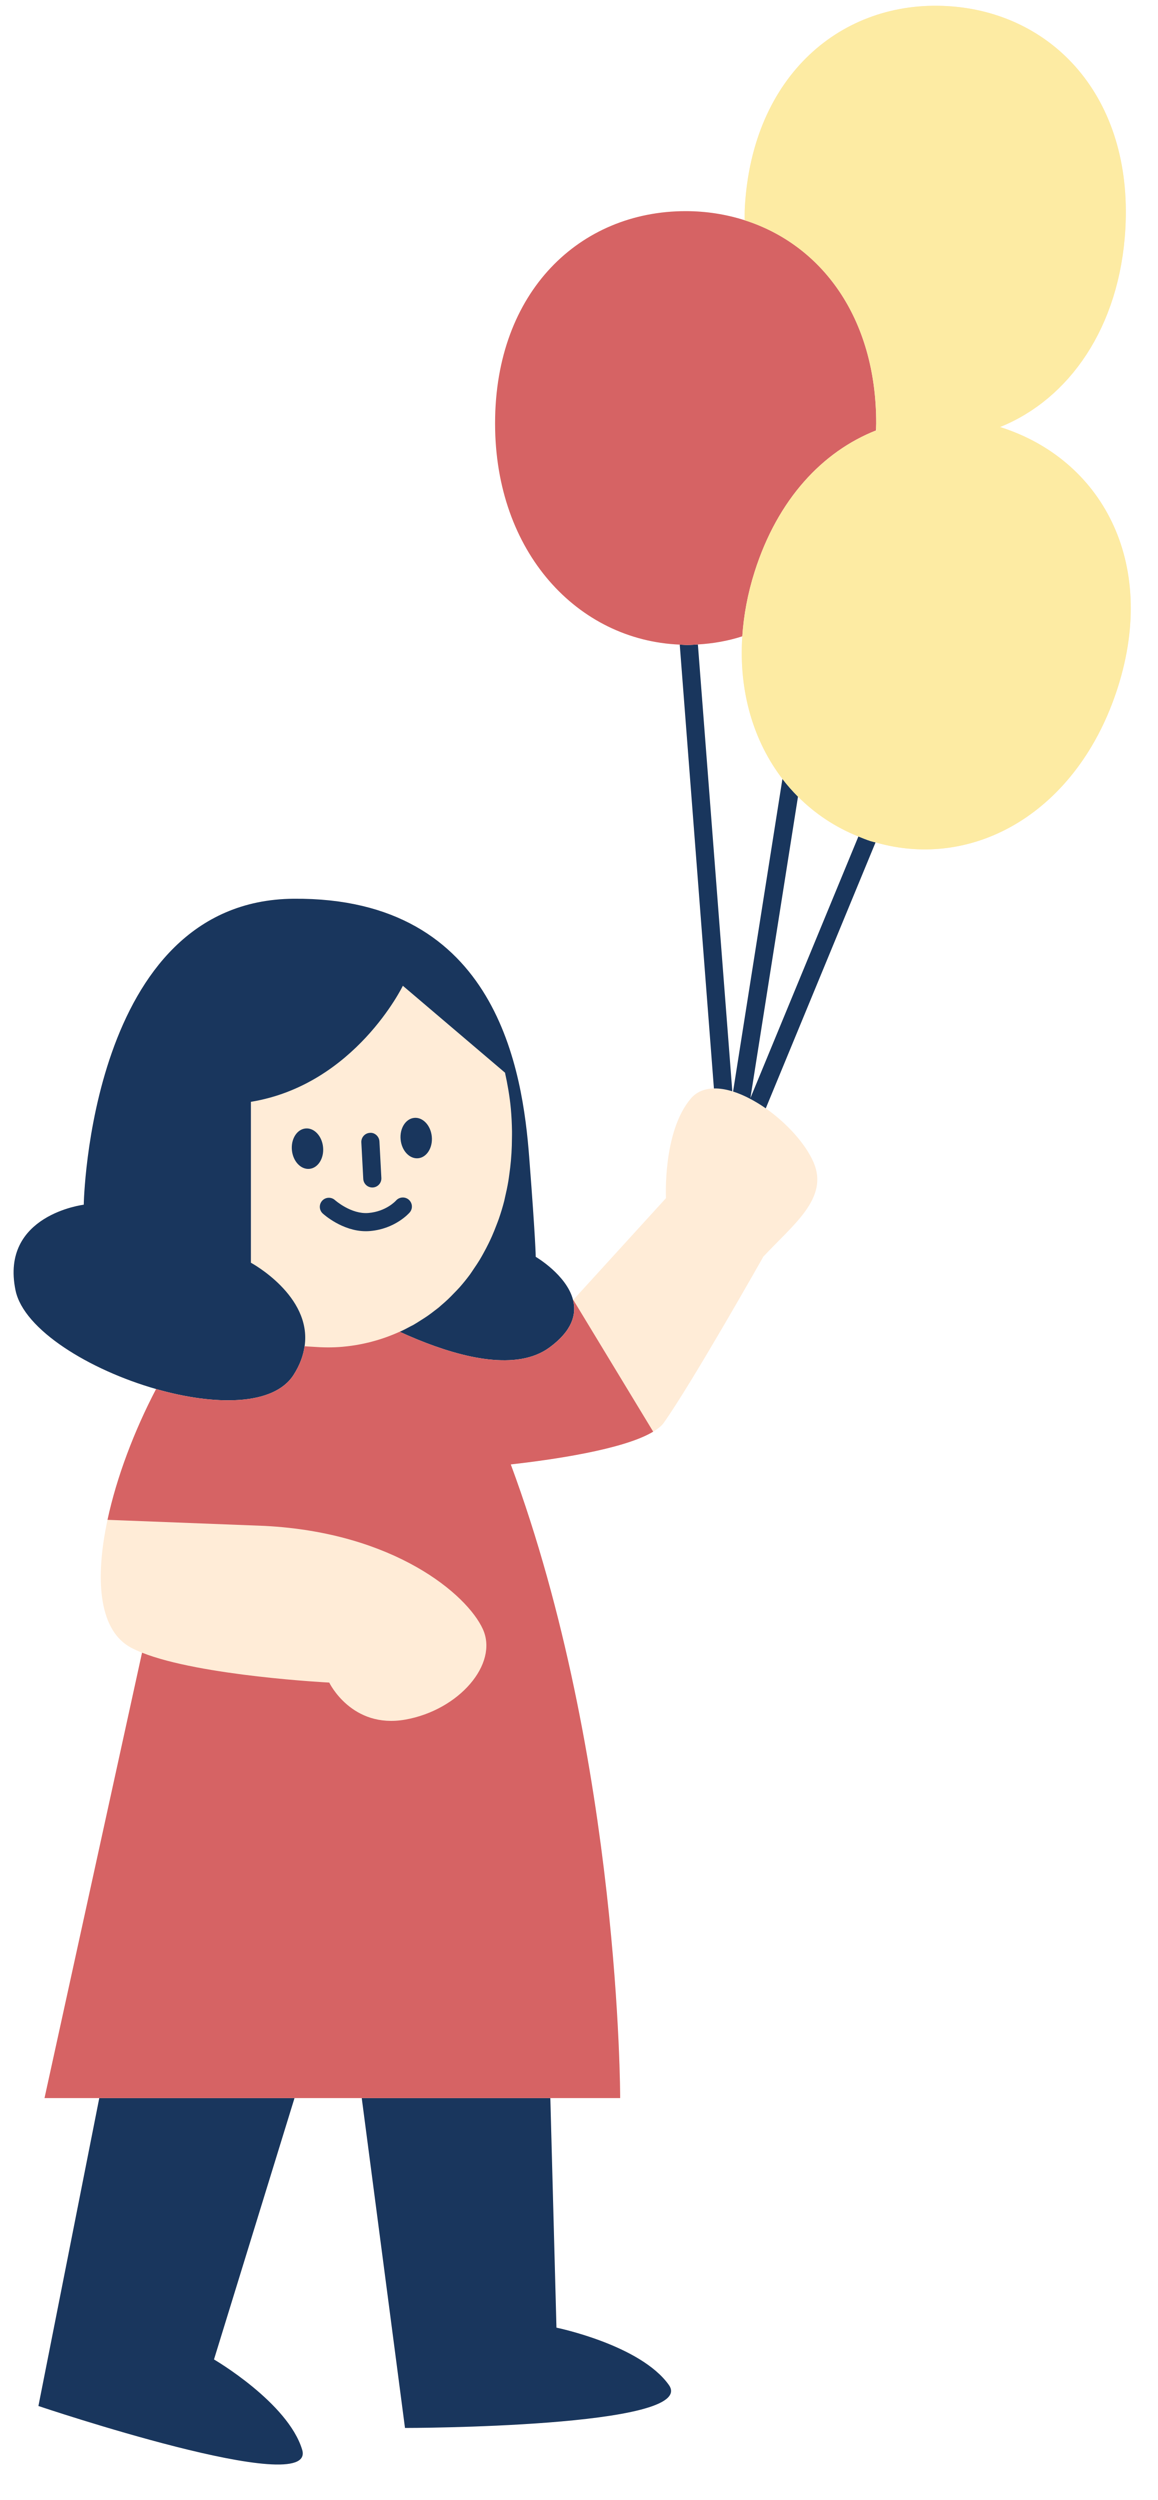
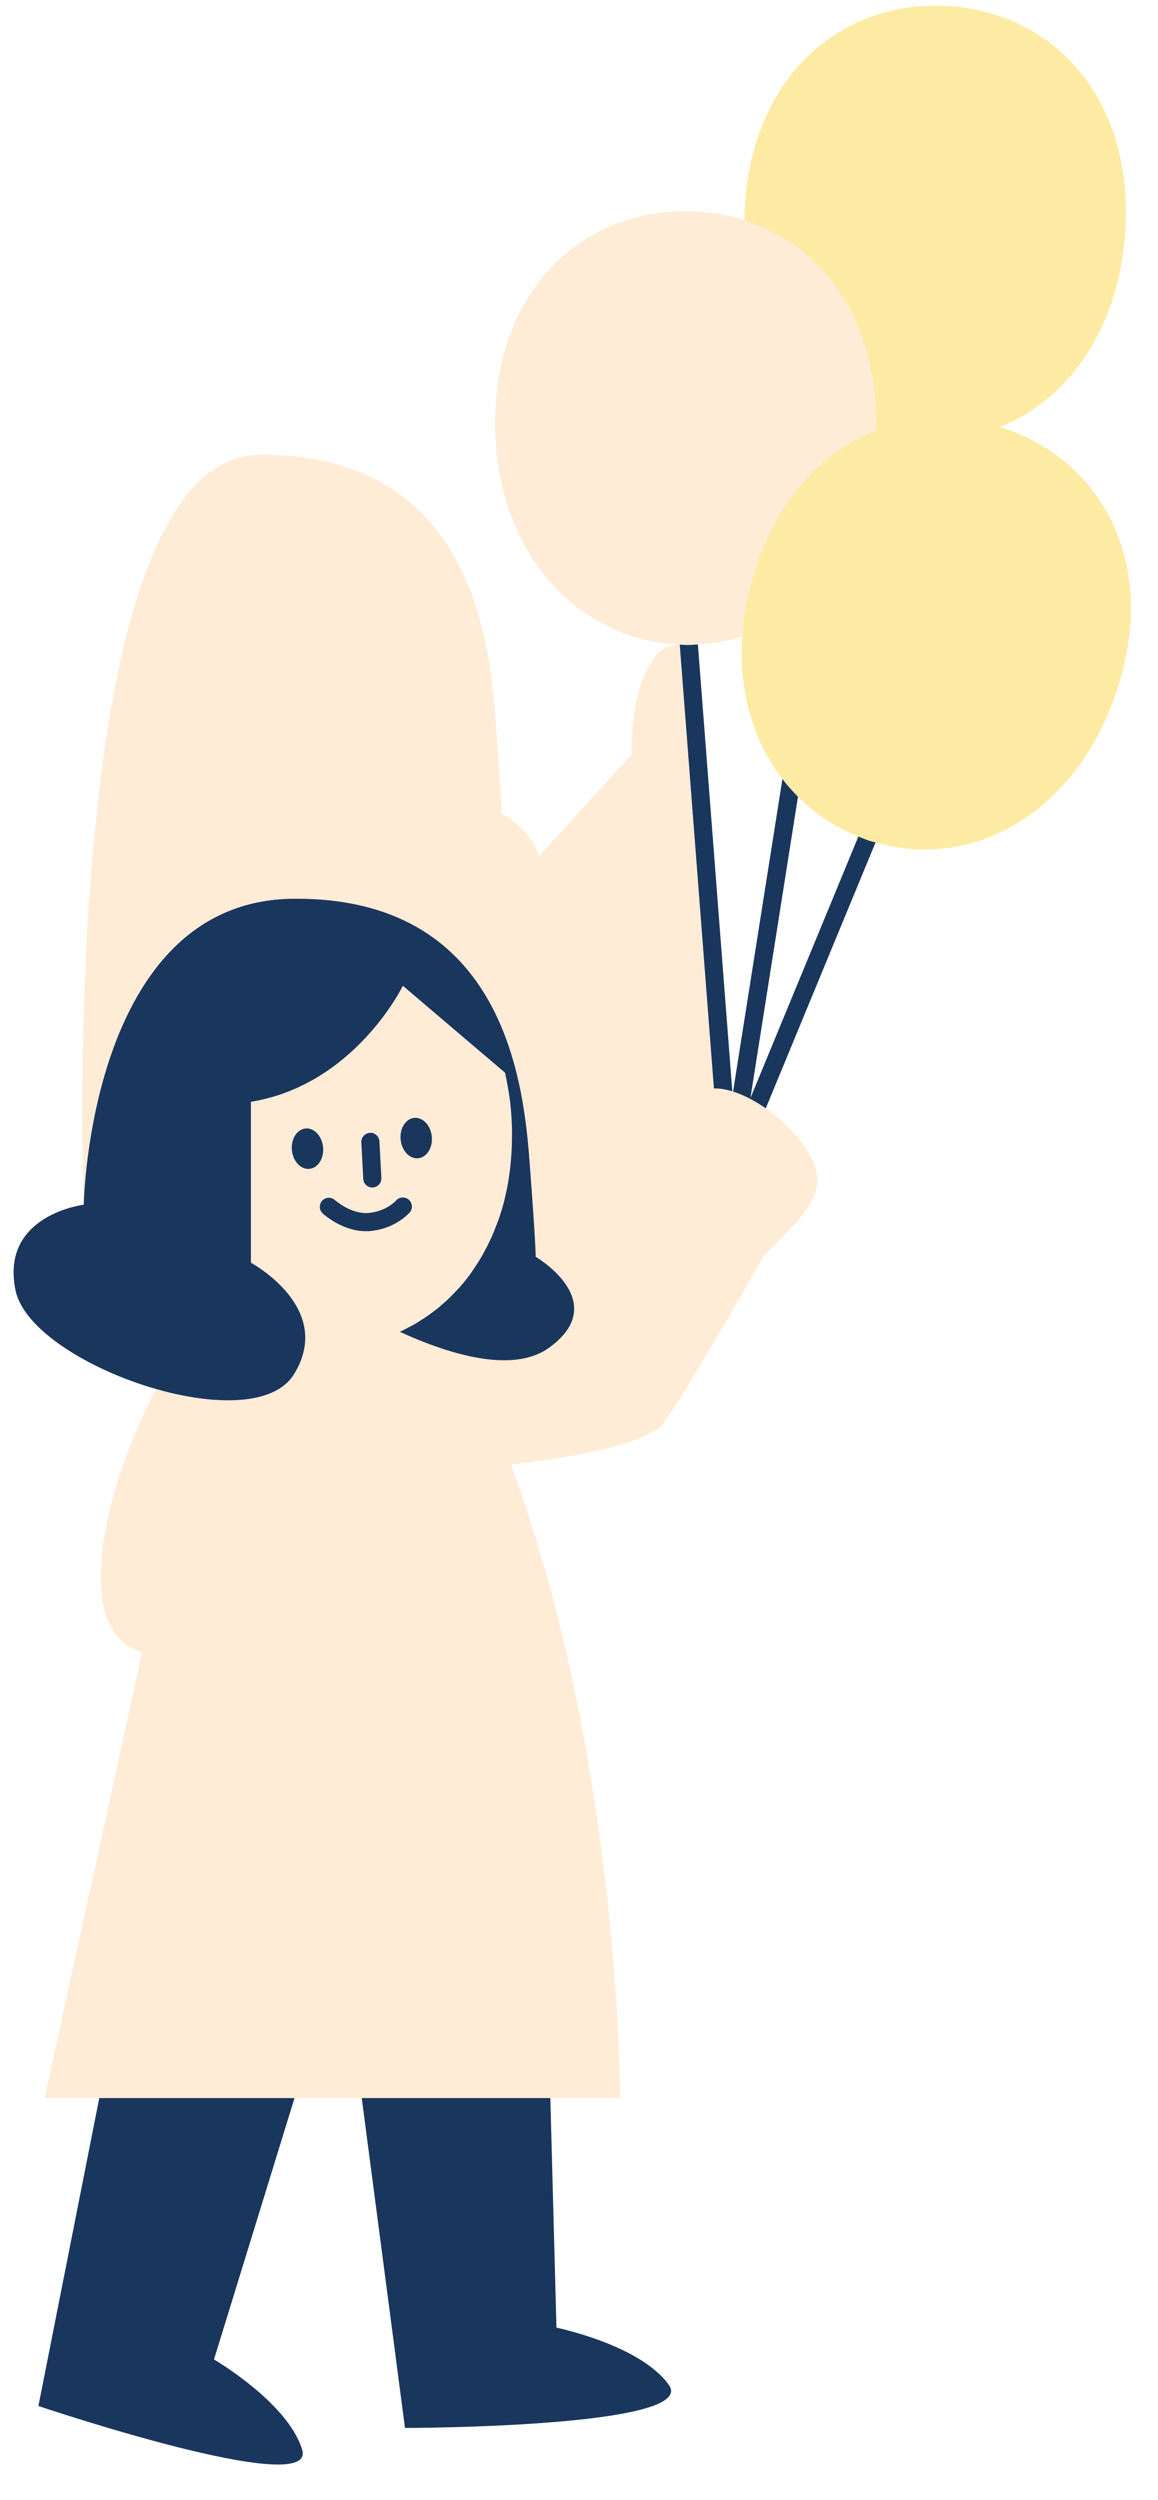
<svg xmlns="http://www.w3.org/2000/svg" fill="#000000" height="827.2" preserveAspectRatio="xMidYMid meet" version="1" viewBox="-4.5 -1.9 383.4 827.2" width="383.4" zoomAndPan="magnify">
  <g id="change1_1">
-     <path d="M326.763,139.448c-0.058-0.018-0.116-0.028-0.174-0.046c22.865-9.177,39.671-32.988,41.51-65.619 c2.464-43.724-24.252-71.715-59.044-73.675c-34.792-1.96-64.484,22.851-66.947,66.575c-0.082,1.457-0.047,2.862-0.064,4.29 c-6.155-1.959-12.709-3.006-19.532-3.006c-34.847,0-63.096,26.443-63.096,70.237c0,42.735,27.434,71.803,61.14,73.188 l11.315,146.866c-3.034,0.07-5.714,1.052-7.672,3.366c-9.318,11.012-8.206,32.866-8.206,32.866l-0.022,0.101l-0.007-0.004 l-15.134,16.6l-15.52,17.024l-0.081,0.008c-2.106-8.271-12.351-14.246-12.351-14.246s0-4.986-2.158-32.943 c-2.158-27.958-10.265-86.113-78.022-85.548S23.229,396.727,23.229,396.727s-27.751,3.35-22.588,28.33 c2.701,13.069,24.545,26.369,46.54,32.658c-7.274,13.873-13.087,29.27-16.087,43.282c-0.144,0.673-0.28,1.342-0.411,2.008 c-3.711,18.866-2.127,34.844,8.281,40.333c1.072,0.565,2.266,1.105,3.562,1.62L10.24,692.328h18.129L8.219,794.22 c0,0,92.339,31.115,87.325,14.469C90.847,793.093,66.35,778.82,66.35,778.82l26.659-86.492h22.258l14.32,109.159 c0,0,97.44-0.064,87.364-14.232c-9.44-13.273-37.216-18.958-37.216-18.958l-2.028-75.969h23.12c0,0,0.094-96.826-29.239-189.323 c-2.162-6.818-4.478-13.613-6.972-20.343c9.447-1.058,24.749-3.134,36.211-6.459c4.387-1.273,8.214-2.729,10.931-4.381 c1.487-0.905,2.741-1.85,3.469-2.875c9.35-13.151,32.922-54.877,32.922-54.877l-0.076-0.046l0.105-0.051 c9.936-10.671,21.826-19.385,16.682-31.27c-2.67-6.17-8.881-12.984-15.823-17.861l36.349-88.002 c32.738,9.435,67.171-10.273,80.226-51.339C378.882,183.764,359.972,150.006,326.763,139.448z M226.563,211.338 c5.09-0.296,10.022-1.168,14.701-2.689c-1.234,18.333,3.764,34.766,13.288,47.19l-16.337,103.44 c-0.085-0.027-0.17-0.053-0.256-0.079L226.563,211.338z M243.948,361.455l15.755-99.756c5.637,5.652,12.37,10.14,20.002,13.184 L243.948,361.455z M285.513,140.535c0.002-0.086,0.008-0.171,0.01-0.257c0.121,0.041,0.242,0.081,0.363,0.122 C285.763,140.447,285.637,140.486,285.513,140.535z" fill="#ffecd7" />
+     <path d="M326.763,139.448c-0.058-0.018-0.116-0.028-0.174-0.046c22.865-9.177,39.671-32.988,41.51-65.619 c2.464-43.724-24.252-71.715-59.044-73.675c-34.792-1.96-64.484,22.851-66.947,66.575c-0.082,1.457-0.047,2.862-0.064,4.29 c-6.155-1.959-12.709-3.006-19.532-3.006c-34.847,0-63.096,26.443-63.096,70.237c0,42.735,27.434,71.803,61.14,73.188 c-3.034,0.07-5.714,1.052-7.672,3.366c-9.318,11.012-8.206,32.866-8.206,32.866l-0.022,0.101l-0.007-0.004 l-15.134,16.6l-15.52,17.024l-0.081,0.008c-2.106-8.271-12.351-14.246-12.351-14.246s0-4.986-2.158-32.943 c-2.158-27.958-10.265-86.113-78.022-85.548S23.229,396.727,23.229,396.727s-27.751,3.35-22.588,28.33 c2.701,13.069,24.545,26.369,46.54,32.658c-7.274,13.873-13.087,29.27-16.087,43.282c-0.144,0.673-0.28,1.342-0.411,2.008 c-3.711,18.866-2.127,34.844,8.281,40.333c1.072,0.565,2.266,1.105,3.562,1.62L10.24,692.328h18.129L8.219,794.22 c0,0,92.339,31.115,87.325,14.469C90.847,793.093,66.35,778.82,66.35,778.82l26.659-86.492h22.258l14.32,109.159 c0,0,97.44-0.064,87.364-14.232c-9.44-13.273-37.216-18.958-37.216-18.958l-2.028-75.969h23.12c0,0,0.094-96.826-29.239-189.323 c-2.162-6.818-4.478-13.613-6.972-20.343c9.447-1.058,24.749-3.134,36.211-6.459c4.387-1.273,8.214-2.729,10.931-4.381 c1.487-0.905,2.741-1.85,3.469-2.875c9.35-13.151,32.922-54.877,32.922-54.877l-0.076-0.046l0.105-0.051 c9.936-10.671,21.826-19.385,16.682-31.27c-2.67-6.17-8.881-12.984-15.823-17.861l36.349-88.002 c32.738,9.435,67.171-10.273,80.226-51.339C378.882,183.764,359.972,150.006,326.763,139.448z M226.563,211.338 c5.09-0.296,10.022-1.168,14.701-2.689c-1.234,18.333,3.764,34.766,13.288,47.19l-16.337,103.44 c-0.085-0.027-0.17-0.053-0.256-0.079L226.563,211.338z M243.948,361.455l15.755-99.756c5.637,5.652,12.37,10.14,20.002,13.184 L243.948,361.455z M285.513,140.535c0.002-0.086,0.008-0.171,0.01-0.257c0.121,0.041,0.242,0.081,0.363,0.122 C285.763,140.447,285.637,140.486,285.513,140.535z" fill="#ffecd7" />
  </g>
  <g id="change2_1">
    <path d="M226.563,211.338l11.396,147.863c-2.129-0.653-4.178-0.987-6.089-0.943l-11.315-146.866 c0.835,0.034,1.656,0.133,2.498,0.133C224.239,211.525,225.394,211.406,226.563,211.338z M283.786,276.422 c-1.4-0.445-2.734-1.002-4.08-1.539l-35.758,86.572l15.755-99.756c-1.834-1.839-3.562-3.785-5.152-5.86l-16.337,103.44 c1.87,0.594,3.778,1.412,5.694,2.428c1.728,0.916,3.449,1.953,5.13,3.134l36.349-88.002 C284.854,276.686,284.318,276.591,283.786,276.422z M66.35,778.82l26.659-86.492H28.369L8.219,794.22 c0,0,92.339,31.115,87.325,14.469C90.847,793.093,66.35,778.82,66.35,778.82z M179.736,768.297l-2.028-75.969h-62.44l14.32,109.159 c0,0,97.44-0.064,87.364-14.232C207.512,773.982,179.736,768.297,179.736,768.297z M138.462,374.171 c-0.36-3.69-2.962-6.457-5.812-6.179c-2.851,0.278-4.87,3.494-4.51,7.185c0.36,3.69,2.962,6.456,5.812,6.179 C136.802,381.078,138.822,377.861,138.462,374.171z M102.467,377.679c-0.36-3.69-2.962-6.457-5.812-6.179 c-2.85,0.278-4.869,3.495-4.51,7.185c0.36,3.69,2.962,6.456,5.812,6.179C100.808,384.586,102.827,381.369,102.467,377.679z M117.972,372.948c-1.655,0.088-2.924,1.5-2.839,3.155l0.639,12.085c0.085,1.6,1.409,2.842,2.994,2.842c0.053,0,0.108,0,0.161-0.003 c1.655-0.088,2.924-1.5,2.839-3.155l-0.639-12.085C121.039,374.131,119.554,372.784,117.972,372.948z M118.033,405.438 c8.367-0.727,12.935-5.938,13.125-6.161c1.072-1.248,0.929-3.12-0.311-4.204s-3.129-0.955-4.225,0.275 c-0.132,0.146-3.267,3.604-9.111,4.113c-5.73,0.51-11.042-4.204-11.098-4.251c-1.228-1.11-3.117-1.031-4.236,0.19 c-1.116,1.219-1.04,3.108,0.176,4.228c0.275,0.252,6.463,5.871,14.288,5.871C117.098,405.499,117.564,405.479,118.033,405.438z M78.57,415.922v-53.24c34.447-5.647,50.311-38.4,50.311-38.4l33.82,28.757c0.007,0.031,0.014,0.062,0.02,0.093 c0.006,0.028,0.012,0.056,0.018,0.084c0.395,1.784,0.749,3.603,1.061,5.455c0.35,2.077,0.644,4.198,0.843,6.392 c0.227,2.501,0.334,4.951,0.374,7.371c0.013,0.769-0.011,1.52-0.016,2.28c-0.012,1.652-0.056,3.287-0.153,4.897 c-0.051,0.845-0.114,1.684-0.188,2.517c-0.136,1.541-0.317,3.055-0.53,4.553c-0.109,0.769-0.205,1.545-0.334,2.302 c-0.307,1.804-0.676,3.568-1.092,5.304c-0.093,0.387-0.159,0.792-0.257,1.176c-0.523,2.046-1.135,4.033-1.805,5.977 c-0.252,0.729-0.542,1.43-0.813,2.144c-0.466,1.225-0.947,2.438-1.471,3.618c-0.355,0.801-0.729,1.586-1.11,2.365 c-0.515,1.052-1.055,2.08-1.616,3.091c-0.426,0.769-0.847,1.541-1.299,2.286c-0.618,1.019-1.279,1.996-1.944,2.969 c-0.447,0.654-0.867,1.334-1.335,1.967c-1.067,1.443-2.192,2.826-3.363,4.155c-0.616,0.699-1.274,1.349-1.918,2.016 c-0.667,0.69-1.332,1.381-2.027,2.035c-0.719,0.676-1.46,1.323-2.208,1.961c-0.284,0.242-0.55,0.508-0.838,0.744 c-0.396,0.325-0.816,0.615-1.22,0.928c-0.793,0.616-1.589,1.226-2.411,1.798c-0.707,0.493-1.438,0.945-2.167,1.406 c-0.851,0.538-1.69,1.098-2.569,1.592c-0.283,0.159-0.584,0.287-0.871,0.442c-1.185,0.639-2.377,1.266-3.609,1.822 c1.897,0.869,3.878,1.73,5.911,2.56c14.951,6.109,32.897,10.484,43.627,2.646c7.604-5.555,9.039-11.032,7.834-15.764 c-2.106-8.271-12.351-14.246-12.351-14.246s0-4.986-2.158-32.943c-2.158-27.958-10.265-86.113-78.022-85.548 S23.229,396.727,23.229,396.727s-27.751,3.35-22.588,28.33c2.701,13.069,24.545,26.369,46.54,32.658 c19.389,5.543,38.897,5.638,45.515-4.681c2.141-3.339,3.219-6.494,3.658-9.486C98.814,426.806,78.57,415.922,78.57,415.922z" fill="#19365d" />
  </g>
  <g id="change3_1">
-     <path d="M140.701,430.789c-0.396,0.325-0.816,0.615-1.22,0.928c0.405-0.315,0.798-0.646,1.196-0.972 C140.685,430.76,140.693,430.775,140.701,430.789z M185.308,428.211l-0.081,0.008c1.205,4.732-0.23,10.209-7.834,15.764 c-10.73,7.838-28.676,3.463-43.627-2.646c-2.033-0.831-4.014-1.692-5.911-2.56c1.231-0.556,2.424-1.183,3.609-1.822 c0.286-0.155,0.587-0.282,0.871-0.442c-0.284,0.159-0.585,0.286-0.872,0.44c-6.809,3.672-14.369,6.042-22.495,6.779 c-3.376,0.306-6.705,0.246-9.995-0.003c-0.872-0.066-1.755-0.078-2.619-0.182c-0.44,2.992-1.517,6.147-3.658,9.486 c-6.618,10.318-26.126,10.224-45.515,4.681c-7.274,13.873-13.087,29.27-16.087,43.282l52.021,2.008 c42.905,2.202,67.023,22.659,72.256,34.17c5.232,11.511-7.904,26.79-25.694,29.929c-17.79,3.14-25.168-12.256-25.168-12.256 s-42.514-2.153-61.983-9.891L10.24,692.328h18.129H93.01h22.258h62.44h23.12c0,0,0.115-111.626-36.211-209.666 c13.063-1.463,37.328-4.87,47.141-10.841L185.308,428.211z M242.043,70.973c-6.155-1.959-12.709-3.006-19.532-3.006 c-34.847,0-63.096,26.443-63.096,70.237c0,42.735,27.434,71.803,61.14,73.188c0.835,0.034,1.656,0.133,2.498,0.133 c1.186,0,2.341-0.119,3.51-0.186c5.09-0.296,10.022-1.168,14.701-2.689c0.465-6.905,1.762-14.061,4.089-21.382 c7.66-24.096,22.559-39.771,40.161-46.733c0.002-0.086,0.008-0.171,0.01-0.257c0.014-0.698,0.082-1.367,0.082-2.073 C285.606,102.984,267.321,79.02,242.043,70.973z" fill="#d66364" />
-   </g>
+     </g>
  <g id="change4_1">
    <path d="M365.613,225.5c-13.055,41.067-47.488,60.775-80.226,51.339c-0.533-0.154-1.069-0.248-1.601-0.417 c-1.4-0.445-2.734-1.002-4.08-1.539c-7.632-3.044-14.365-7.531-20.002-13.184c-1.834-1.839-3.562-3.785-5.152-5.86 c-9.524-12.424-14.522-28.857-13.288-47.19c0.465-6.905,1.762-14.061,4.089-21.382c7.66-24.096,22.559-39.771,40.161-46.733 c0.123-0.049,0.249-0.088,0.373-0.136c-0.121-0.04-0.242-0.08-0.363-0.122c0.014-0.698,0.082-1.367,0.082-2.073 c0-35.22-18.285-59.184-43.563-67.231c0.017-1.428-0.018-2.833,0.064-4.29c2.464-43.724,32.156-68.536,66.947-66.575 c34.792,1.961,61.508,29.951,59.044,73.675c-1.839,32.63-18.644,56.442-41.51,65.619c0.058,0.018,0.116,0.028,0.174,0.046 C359.972,150.006,378.882,183.764,365.613,225.5z" fill="#fdeba3" />
  </g>
</svg>